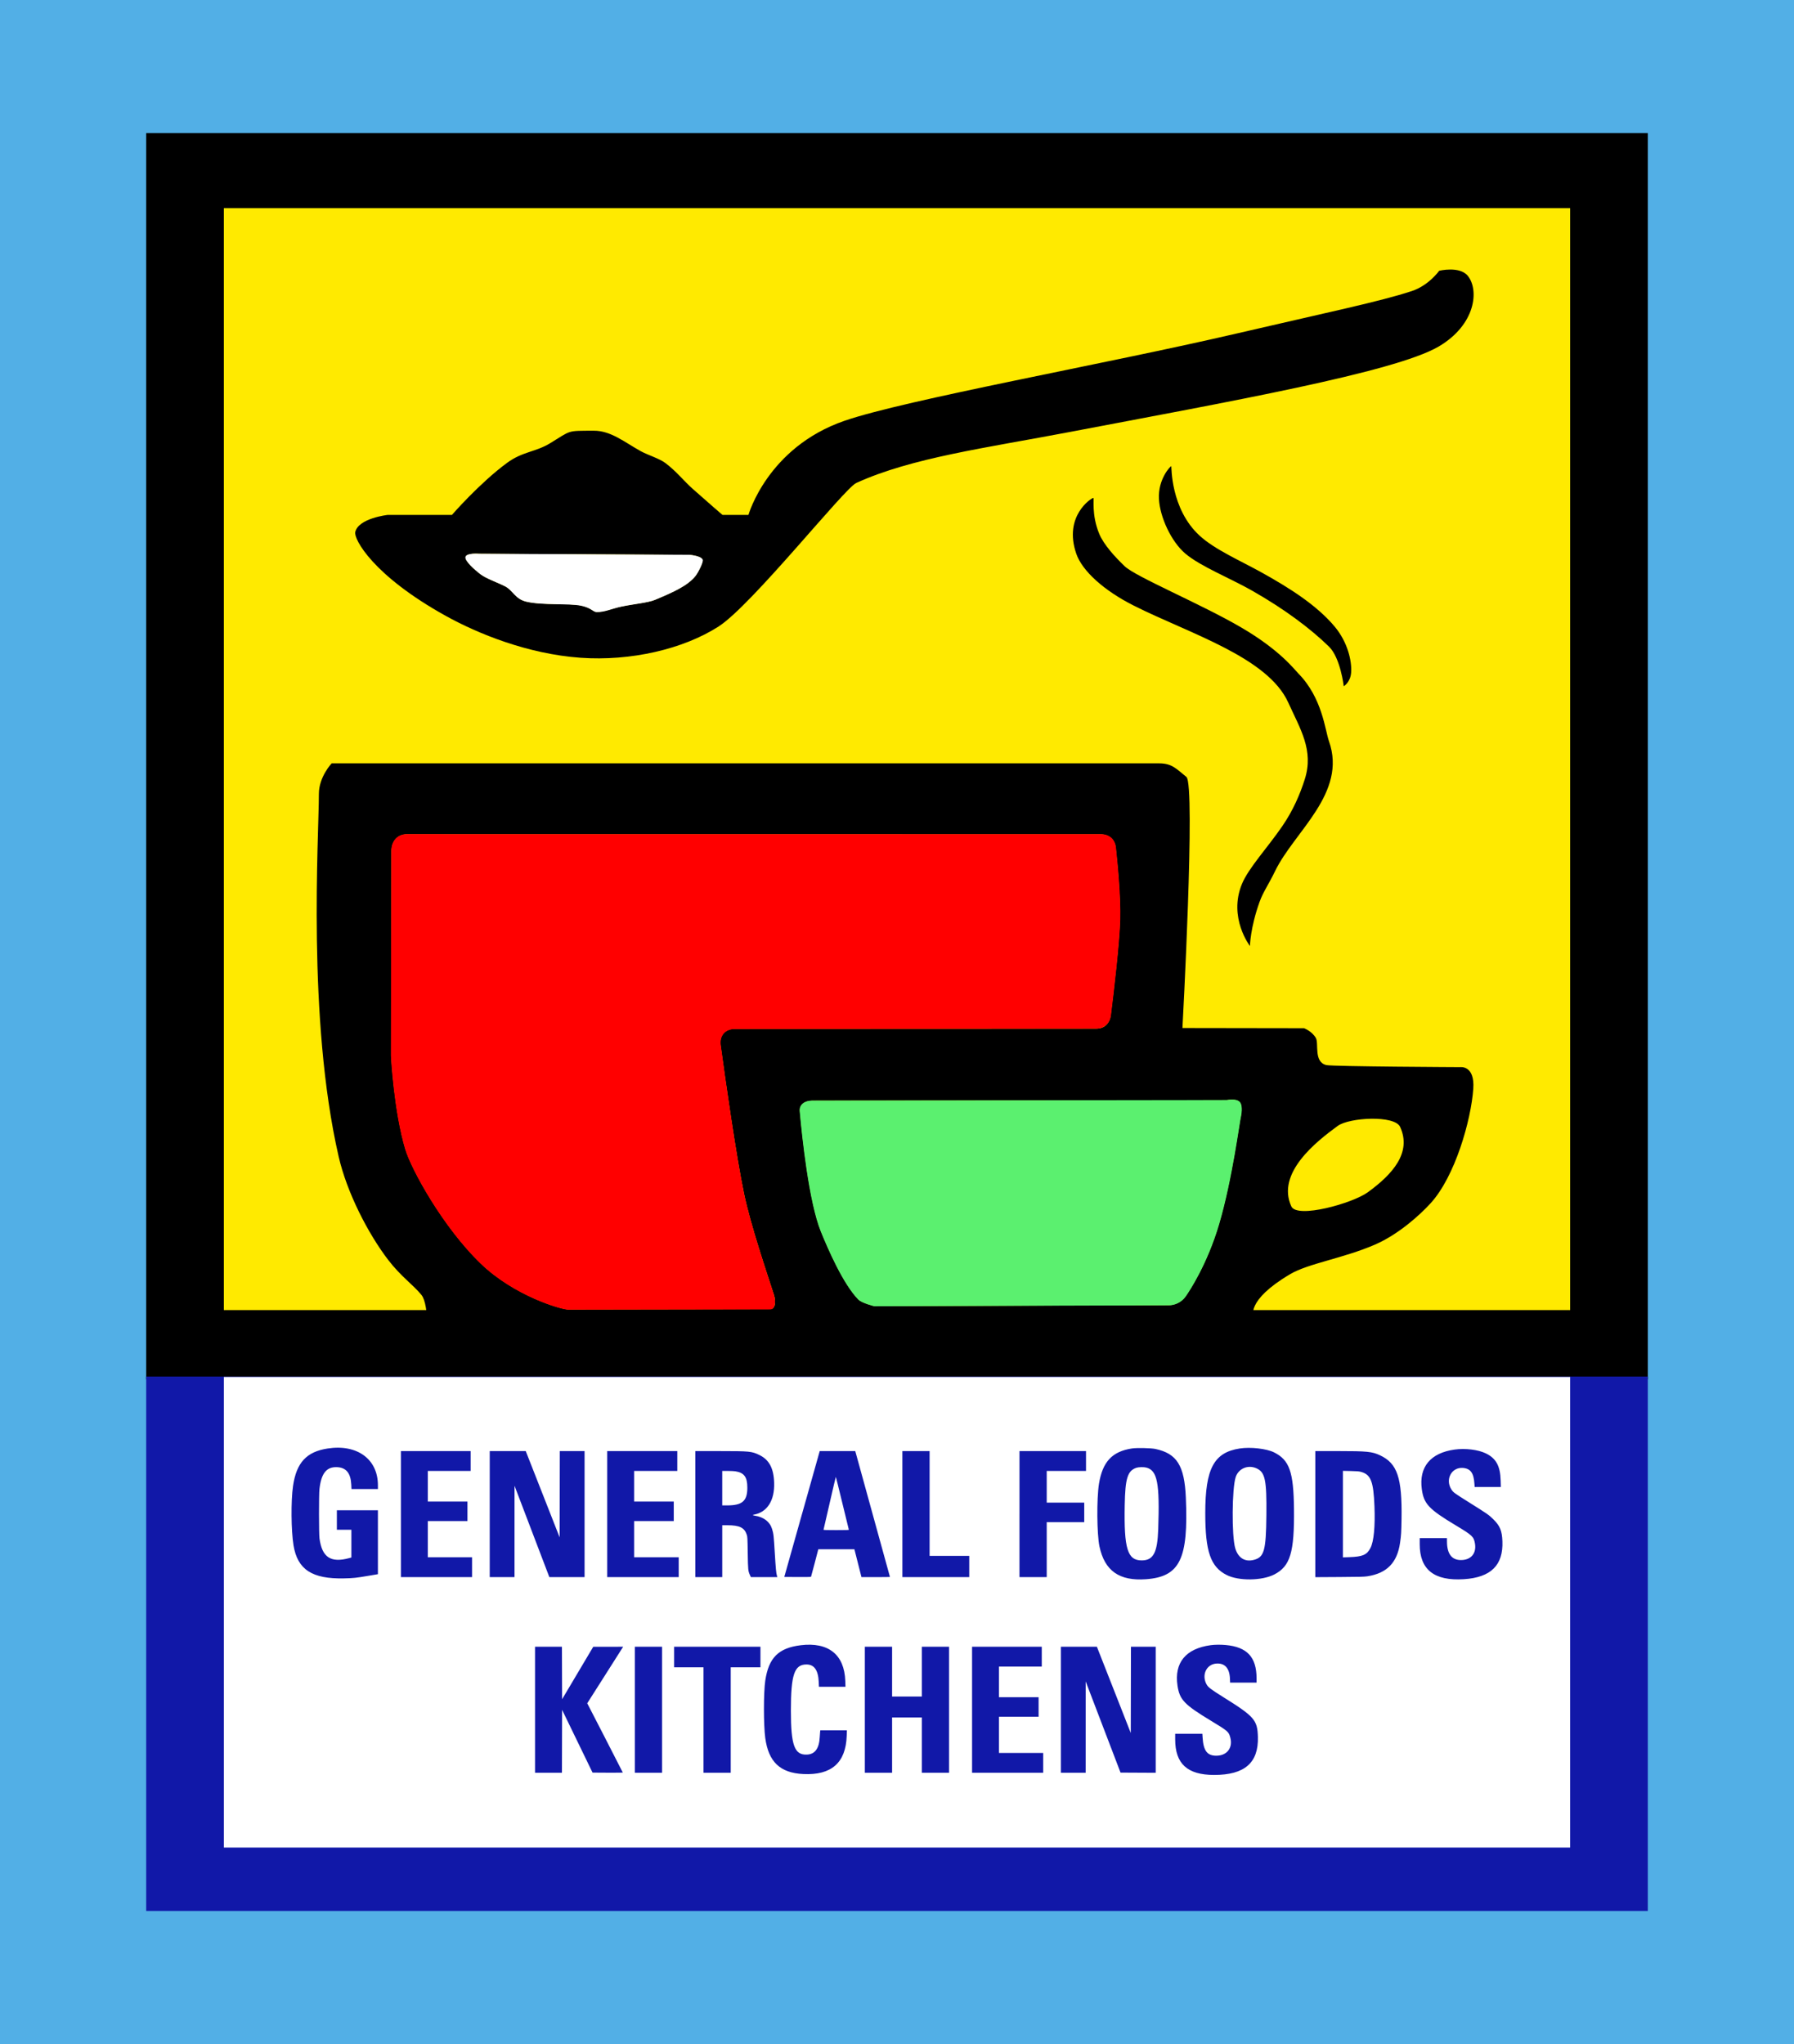
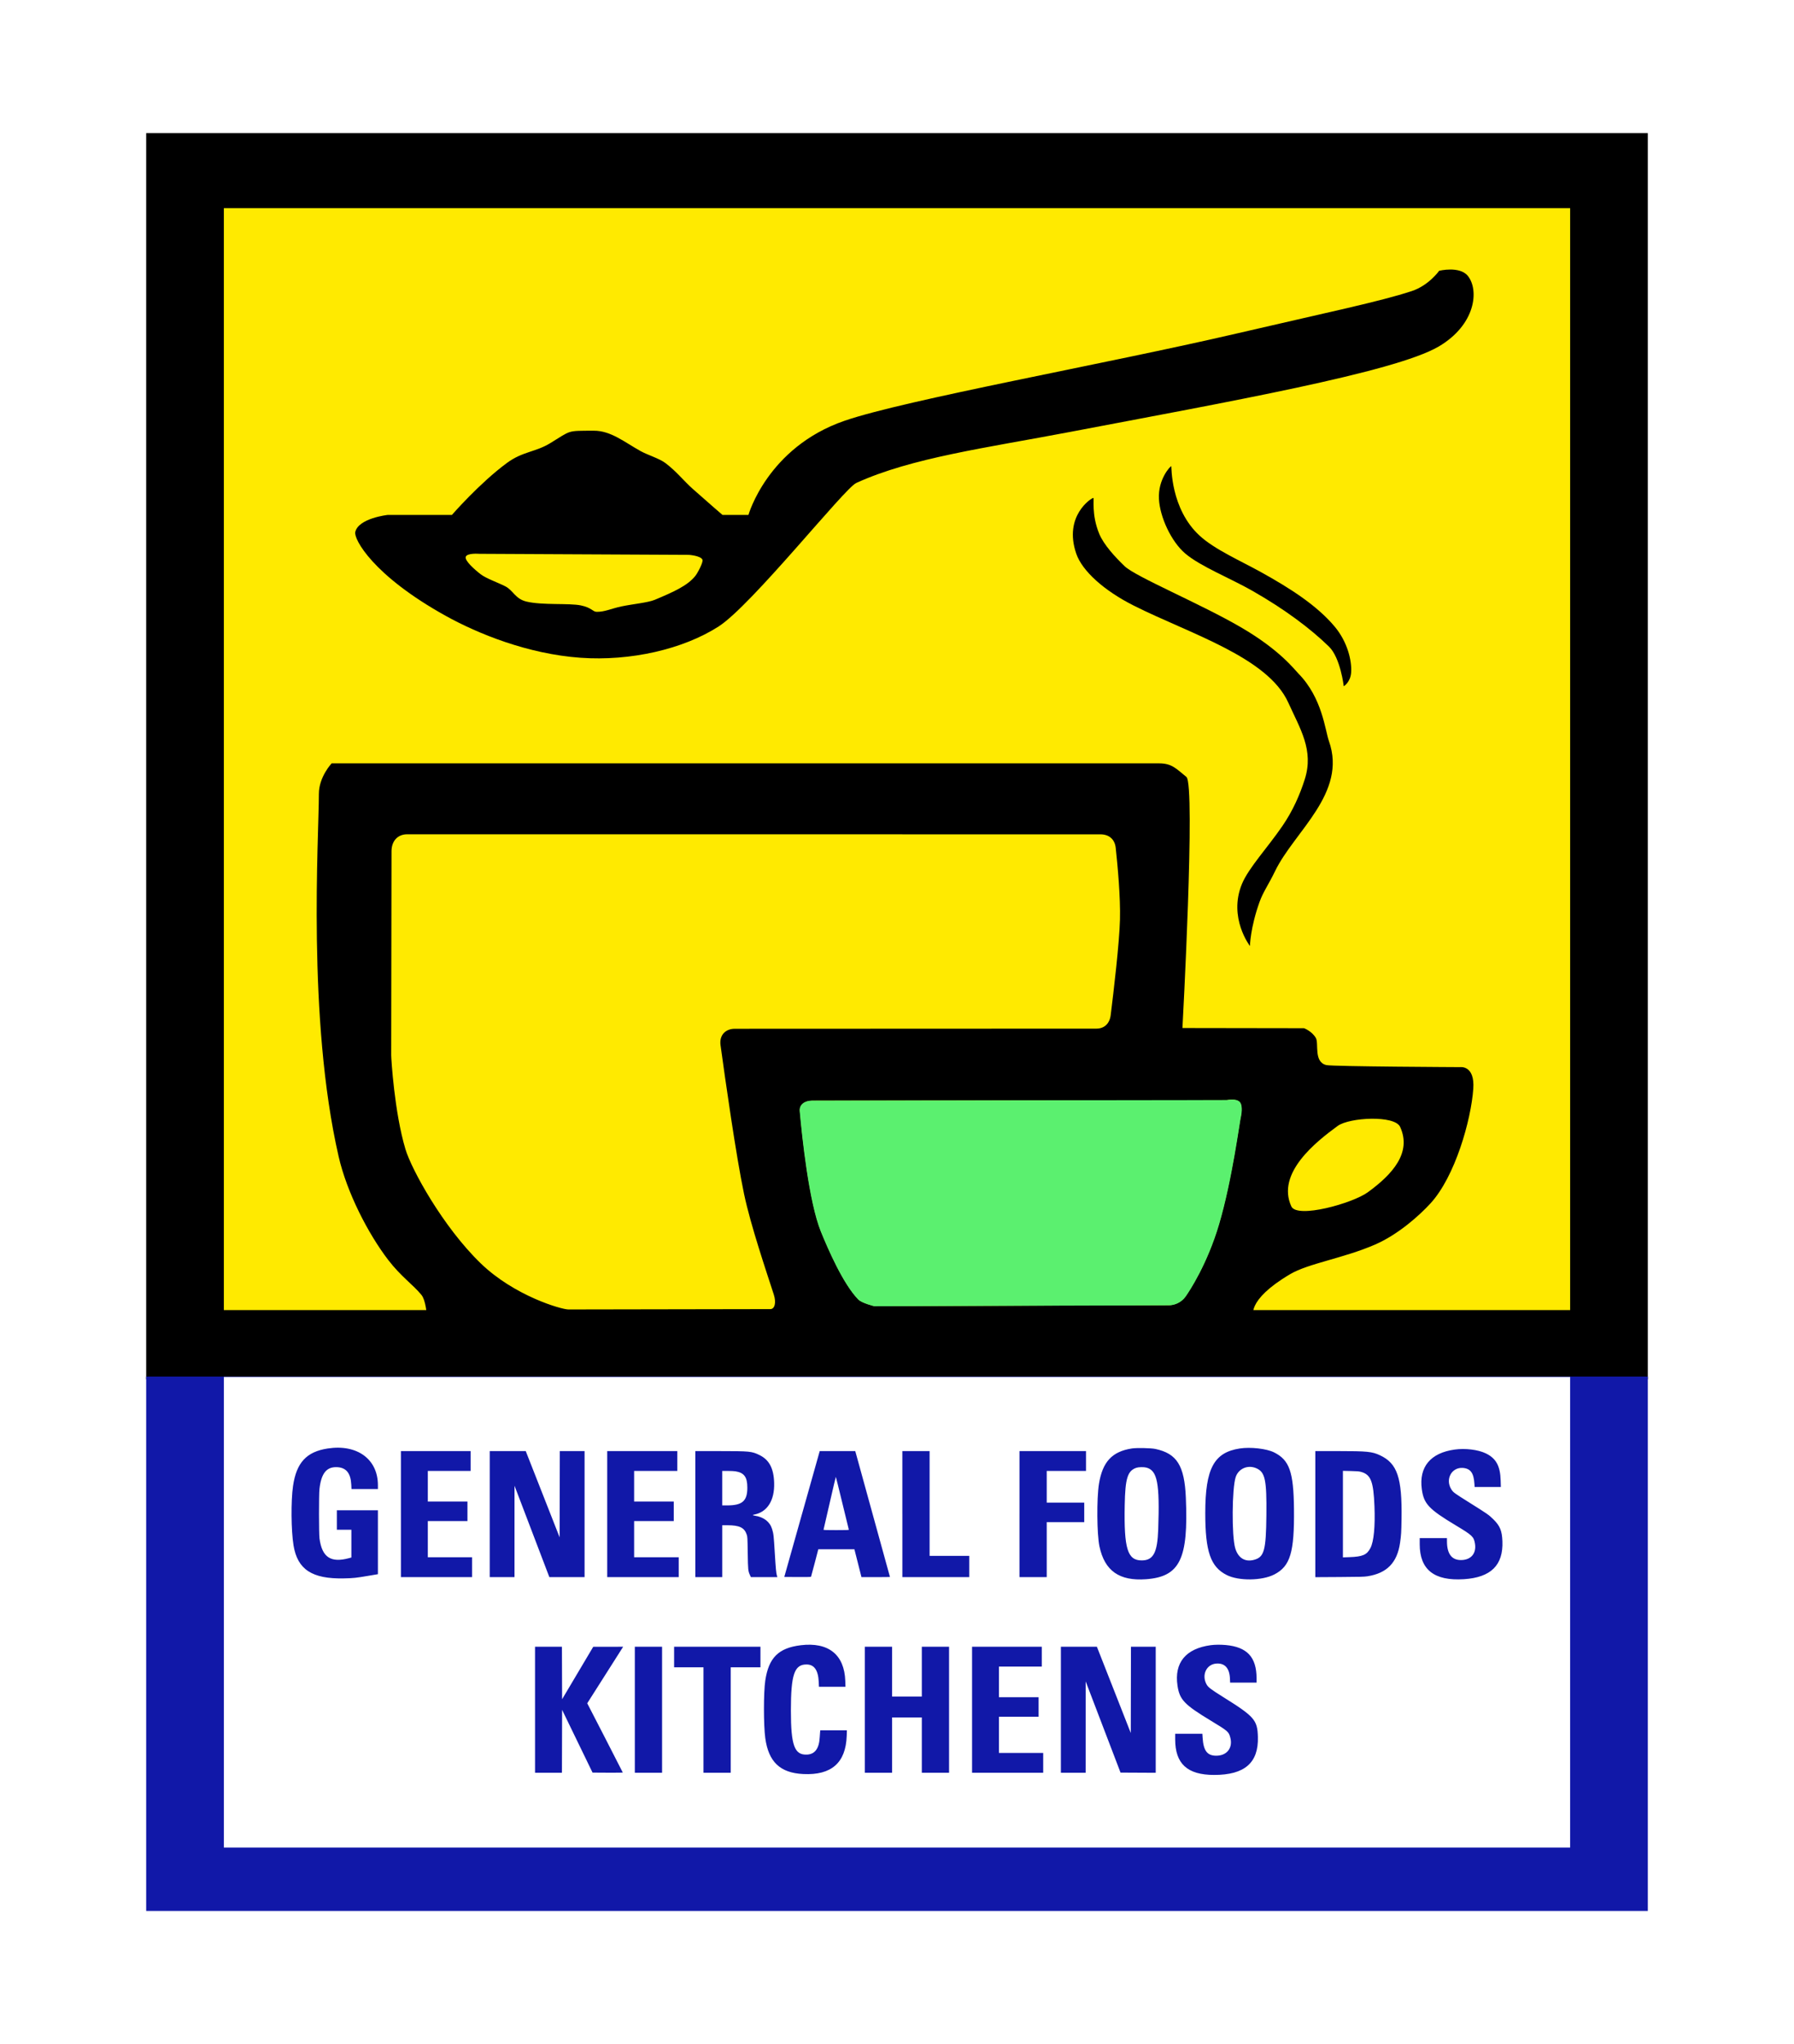
<svg xmlns="http://www.w3.org/2000/svg" version="1.1" width="316" height="360" viewBox="0,0,316,360">
  <g transform="translate(-82,0)">
    <g data-paper-data="{&quot;isPaintingLayer&quot;:true}" stroke-linecap="butt" stroke-linejoin="miter" stroke-miterlimit="10" stroke-dasharray="" stroke-dashoffset="0" style="mix-blend-mode: normal">
-       <path d="M82,360v-360h316v360z" fill="#52afe6" fill-rule="nonzero" stroke="none" stroke-width="0" />
      <g>
        <path d="M107.75,242.946v-219.5h264.5v219.5z" fill="#000000" fill-rule="nonzero" stroke="#000000" stroke-width="0" />
        <path d="M121.429,230.733v-194.073h237.141v194.073z" fill="#ffea00" fill-rule="nonzero" stroke="#000000" stroke-width="0" />
        <path d="M107.75,336.554v-94.111h264.5v94.111z" fill="#1118a8" fill-rule="nonzero" stroke="#000000" stroke-width="0" />
        <path d="M121.429,325.389v-82.877h237.141v82.877z" fill="#ffffff" fill-rule="nonzero" stroke="#000000" stroke-width="0" />
        <g fill-rule="nonzero" stroke="none">
          <path d="M160.549,108.486c-12.934,-7.171 -16.247,-13.574 -15.974,-14.779c0.556,-2.448 5.691,-3.016 5.691,-3.016h11.333c0,0 4.859,-5.596 9.699,-9.16c2.76,-2.032 5.007,-1.885 7.616,-3.479c3.789,-2.314 2.849,-2.173 7.684,-2.195c3.004,-0.014 5.441,2.043 8.254,3.599c1.23,0.68 3.291,1.29 4.367,2.107c1.999,1.518 3.175,3.093 4.791,4.531c2.954,2.63 5.255,4.596 5.255,4.596h4.566c0,0 3.352,-11.897 16.916,-16.578c10.737,-3.706 46.219,-10.054 68.926,-15.339c16.172,-3.764 25.503,-5.686 31.014,-7.514c3.005,-0.997 4.811,-3.569 4.811,-3.569c0,0 3.604,-0.883 5.048,0.898c2.015,2.486 1.401,8.599 -5.125,12.437c-7.753,4.559 -37.46,9.81 -64.975,15.053c-14.741,2.809 -27.854,4.523 -37.625,8.983c-2.1,0.959 -18.397,21.518 -24.242,25.271c-6.271,4.027 -15.534,6.132 -24.31,5.513c-9.311,-0.657 -18.115,-4.254 -23.72,-7.361zM187.083,107.755c1.438,0.026 2.56,-0.568 4.375,-0.952c1.992,-0.421 4.664,-0.658 5.868,-1.162c3.309,-1.385 5.801,-2.499 7.162,-4.226c0.415,-0.527 1.416,-2.429 1.247,-2.834c-0.303,-0.724 -2.401,-0.86 -2.401,-0.86l-36.917,-0.184c0,0 -2.169,-0.183 -2.382,0.543c-0.195,0.663 1.504,2.194 2.658,3.078c0.948,0.725 3.058,1.462 4.313,2.105c1.412,0.724 1.734,2.214 3.737,2.689c2.849,0.676 7.479,0.239 9.586,0.676c1.897,0.394 2.071,1.114 2.753,1.126z" fill="#000000" stroke-width="0" />
-           <path d="M187.103,107.801c-0.682,-0.012 -0.883,-0.729 -2.78,-1.123c-2.107,-0.437 -6.778,-0.034 -9.627,-0.71c-2.003,-0.475 -2.327,-1.978 -3.739,-2.702c-1.255,-0.644 -3.366,-1.386 -4.313,-2.112c-1.154,-0.884 -2.852,-2.422 -2.657,-3.085c0.213,-0.726 2.383,-0.545 2.383,-0.545l37.013,0.184c0,0 2.098,0.139 2.401,0.863c0.17,0.405 -0.83,2.313 -1.246,2.84c-1.361,1.727 -3.854,2.856 -7.163,4.241c-1.204,0.504 -3.883,0.756 -5.874,1.177c-1.815,0.384 -2.96,0.997 -4.398,0.971z" data-paper-data="{&quot;noHover&quot;:false,&quot;origItem&quot;:[&quot;Path&quot;,{&quot;applyMatrix&quot;:true,&quot;segments&quot;:[[[187.083,107.56302],[0,0],[1.438,0.02589]],[[191.45847,106.61119],[-1.81504,0.38397],[1.99161,-0.42132]],[[197.32622,105.44935],[-1.20362,0.50378],[3.30946,-1.3852]],[[204.48805,101.22295],[-1.3611,1.7272],[0.41537,-0.5271]],[[205.7347,98.38915],[0.16962,0.40513],[-0.30311,-0.72397]],[203.33397,97.52929],[166.41739,97.34576],[[164.03541,97.88836],[0.21334,-0.72586],[-0.19481,0.66281]],[[166.69364,100.96642],[-1.15436,-0.88363],[0.94769,0.72543]],[[171.00706,103.07173],[-1.25527,-0.64378],[1.41215,0.72423]],[[174.74413,105.76086],[-2.00301,-0.4754],[2.84899,0.6762]],[[184.33005,106.43686],[-2.10684,-0.43736],[1.89663,0.39372]],[[187.08299,107.56304],[-0.68218,-0.01228],[0,0]]],&quot;closed&quot;:true,&quot;fillColor&quot;:[0,0,0,1]}]}" fill="#ffffff" stroke-width="0.5" />
          <path d="M157.31,237.049c0,0 0.335,-7.248 -1.071,-8.984c-1.446,-1.785 -3.617,-3.237 -5.87,-6.181c-3.53,-4.613 -7.261,-11.835 -8.72,-18.197c-5.576,-24.306 -3.481,-56.235 -3.481,-63.871c0,-3.006 2.25,-5.375 2.25,-5.375c0,0 132.124,0 145.742,0c2.213,0 2.95,0.865 4.813,2.389c1.642,1.343 -0.694,44.226 -0.694,44.226l21.419,0.033c0,0 1.42,0.528 2.092,1.745c0.531,0.961 -0.427,4.246 1.86,4.75c1.155,0.254 23.537,0.358 23.537,0.358c0,0 2.617,-0.394 2.321,3.814c-0.388,5.509 -3.194,15.438 -7.527,20.17c-1.976,2.158 -5.707,5.498 -9.776,7.267c-5.555,2.415 -11.738,3.311 -14.945,5.205c-7.972,4.708 -6.441,7.543 -6.441,7.543l-0.42,5.844zM211.41,181.187c6.713,-0.003 52.992,-0.021 63.714,-0.025c1.418,-0.001 2.335,-0.917 2.516,-2.372c0.517,-4.148 1.525,-12.671 1.635,-16.805c0.106,-3.976 -0.413,-9.552 -0.752,-12.678c-0.156,-1.444 -1.125,-2.365 -2.686,-2.365c-16.498,-0.001 -112.364,-0.007 -122.143,-0.007c-1.584,-0 -2.729,1.122 -2.732,2.987c-0.013,8.422 -0.049,32.001 -0.056,35.923c-0.001,0.533 0.554,10.033 2.509,16.549c1.07,3.567 6.585,13.645 13.247,20.095c5.947,5.758 14.24,8.135 15.46,8.133c4.323,-0.008 29.714,-0.052 35.572,-0.062c0.773,-0.001 1.061,-1.147 0.609,-2.552c-1.291,-4.007 -4.073,-12.161 -5.244,-17.733c-1.412,-6.718 -3.329,-20.273 -4.142,-26.2c-0.246,-1.79 0.902,-2.885 2.492,-2.886zM236.036,230.025c0,0 46.601,-0.147 51.851,-0.164c0.94,-0.003 2.162,-0.46 2.921,-1.544c0.723,-1.033 3.813,-5.707 5.875,-12.677c2.338,-7.902 3.64,-18.183 3.875,-19.05c0.012,-0.044 0.382,-1.792 -0.198,-2.461c-0.625,-0.722 -2.206,-0.368 -2.285,-0.368c-7.901,0.001 -72.799,0.097 -73.02,0.099c-1.307,0.012 -2.255,0.704 -2.152,1.848c0.404,4.475 1.612,16 3.733,21.211c1.237,3.038 3.879,9.153 6.568,11.925c0.633,0.653 2.831,1.181 2.831,1.181zM322.955,209.964c4.327,-3.16 7.747,-6.95 5.667,-11.5c-0.959,-2.097 -8.946,-1.667 -11,-0.167c-3.811,2.784 -10.843,8.313 -8.167,14.167c1.009,2.206 10.804,-0.531 13.5,-2.5z" fill="#000000" stroke-width="0" />
          <path d="M235.995,230.054c0,0 -2.2,-0.531 -2.833,-1.184c-2.689,-2.772 -5.337,-8.905 -6.574,-11.943c-2.121,-5.211 -3.326,-16.763 -3.73,-21.237c-0.103,-1.143 0.846,-1.838 2.153,-1.85c0.221,-0.002 65.208,-0.099 73.109,-0.099c0.079,-0 1.661,-0.353 2.286,0.369c0.58,0.669 0.211,2.419 0.199,2.463c-0.234,0.867 -1.534,11.172 -3.872,19.074c-2.062,6.969 -5.158,11.663 -5.881,12.696c-0.759,1.085 -1.983,1.545 -2.923,1.548c-5.251,0.017 -51.933,0.164 -51.933,0.164z" data-paper-data="{&quot;noHover&quot;:false,&quot;origItem&quot;:[&quot;Path&quot;,{&quot;applyMatrix&quot;:true,&quot;segments&quot;:[[236.03572,229.83333],[[287.88682,229.6693],[-5.25056,0.01661],[0.94036,-0.00297]],[[290.80795,228.12481],[-0.75931,1.08457],[0.723,-1.0327]],[[296.68291,215.44815],[-2.06214,6.96943],[2.33803,-7.90188]],[[300.55777,196.3983],[-0.23438,0.867],[0.01198,-0.04432]],[[300.36027,193.93757],[0.57954,0.66919],[-0.62509,-0.72179]],[[298.07509,193.56992],[0.07877,-0.00001],[-7.90127,0.00065]],[[225.05541,193.66897],[0.22061,-0.00206],[-1.30671,0.01219]],[[222.90381,195.51652],[-0.10315,-1.14309],[0.40377,4.47468]],[[226.63689,216.72746],[-2.12132,-5.21064],[1.23695,3.03834]],[[233.20451,228.65231],[-2.68885,-2.77154],[0.63341,0.65288]],[236.03572,229.83332]],&quot;closed&quot;:true,&quot;fillColor&quot;:[0,0,0,1]}]}" fill="#5bf06f" stroke-width="0.5" />
-           <path d="M211.432,181.232c-1.589,0.001 -2.72,1.081 -2.474,2.871c0.814,5.927 2.696,19.403 4.107,26.12c1.171,5.571 3.944,13.726 5.235,17.733c0.453,1.405 0.171,2.651 -0.601,2.652c-5.858,0.01 -31.284,0.044 -35.606,0.052c-1.22,0.002 -9.523,-2.386 -15.47,-8.144c-6.662,-6.45 -12.184,-16.546 -13.254,-20.112c-1.955,-6.515 -2.511,-16.028 -2.51,-16.562c0.006,-3.923 0.05,-27.525 0.063,-35.947c0.003,-1.865 1.15,-2.989 2.734,-2.989c9.779,0.001 105.727,0.006 122.225,0.007c1.561,0 2.53,0.923 2.687,2.367c0.339,3.126 0.862,8.709 0.756,12.685c-0.11,4.135 -1.116,12.669 -1.632,16.816c-0.181,1.455 -1.197,2.386 -2.615,2.386c-10.722,0.004 -56.93,0.061 -63.643,0.064z" data-paper-data="{&quot;noHover&quot;:false,&quot;origItem&quot;:[&quot;Path&quot;,{&quot;applyMatrix&quot;:true,&quot;segments&quot;:[[[211.4101,180.99563],[0,0],[6.71306,-0.00267]],[[275.12455,180.97032],[-10.72216,0.00426],[1.41841,-0.00056]],[[277.64091,178.59807],[-0.18119,1.45484],[0.51654,-4.14763]],[[279.27637,161.79299],[-0.11006,4.13458],[0.10584,-3.9761]],[[278.52432,149.11524],[0.33866,3.12616],[-0.15641,-1.44386]],[[275.83876,146.74987],[1.5608,0.00009],[-16.49806,-0.00098]],[[153.69592,146.74266],[9.77904,0.00057],[-1.58408,-0.00009]],[[150.96354,149.72974],[0.00288,-1.8654],[-0.01301,8.42199]],[[150.90803,185.65319],[0.00606,-3.92287],[-0.00082,0.53322]],[[153.41734,202.2017],[-1.95543,-6.51535],[1.07041,3.56652]],[[166.66395,222.2964],[-6.66178,-6.44981],[5.94724,5.758]],[[182.12394,230.42925],[-1.2197,0.00214],[4.32255,-0.00757]],[[217.69601,230.36696],[-5.8581,0.01026],[0.77255,-0.00135]],[[218.30454,227.81482],[0.45269,1.40465],[-1.29123,-4.00657]],[[213.06062,210.08202],[1.17075,5.57143],[-1.41162,-6.71773]],[[208.91826,183.88155],[0.81353,5.92744],[-0.24571,-1.79031]],[[211.41011,180.99564],[-1.58939,0.00063],[0,0]]],&quot;closed&quot;:true,&quot;fillColor&quot;:[0,0,0,1]}]}" fill="#ff0000" stroke-width="0.5" />
          <path d="M274.583,87.692c0.185,0 -0.379,2.931 1.051,6.352c0.793,1.897 2.776,4.059 4.466,5.68c1.938,1.859 13.389,6.623 20.463,10.745c6.867,4.001 9.378,7.377 10.145,8.158c4.212,4.289 4.689,9.964 5.375,11.898c3.244,9.148 -6.097,15.907 -9.472,22.864c-1.224,2.523 -2.111,3.676 -2.754,5.466c-1.632,4.545 -1.691,7.754 -1.691,7.754c0,0 -3.842,-4.98 -1.417,-10.901c1.155,-2.821 4.521,-6.417 7.12,-10.206c1.87,-2.725 3.101,-5.55 3.959,-8.258c1.621,-5.115 -0.794,-8.832 -2.912,-13.512c-3.622,-8.002 -17.414,-12.142 -27.196,-17.065c-5.24,-2.637 -9.092,-6.093 -10.146,-9.159c-2.282,-6.64 2.683,-9.816 3.009,-9.816z" fill="#000000" stroke-width="0.5" />
          <path d="M288.313,82.092c0.052,0 -0.169,7.522 4.999,12.259c2.654,2.432 7.124,4.376 10.82,6.423c5.273,2.919 9.859,5.901 12.933,9.547c2.3,2.728 3.078,6.073 2.926,8.145c-0.124,1.697 -1.298,2.4 -1.298,2.4c0,0 -0.573,-5.01 -2.608,-6.99c-3.277,-3.188 -7.748,-6.545 -13.496,-9.827c-3.858,-2.203 -9.154,-4.293 -11.822,-6.569c-2.481,-2.117 -4.463,-6.426 -4.628,-9.608c-0.182,-3.495 2.019,-5.779 2.175,-5.779z" data-paper-data="{&quot;index&quot;:null}" fill="#000000" stroke-width="0.5" />
        </g>
        <path d="M139.728,255.107c5.177,-0.795 8.83,1.871 8.838,6.451l0.001,0.69h-2.327h-2.328l-0.041,-0.812c-0.1,-1.983 -0.902,-2.965 -2.482,-3.04c-1.867,-0.088 -2.802,1.067 -3.119,3.852c-0.111,0.975 -0.105,7.876 0.008,8.707c0.452,3.331 1.99,4.343 5.246,3.453l0.368,-0.101v-2.443v-2.443h-1.278h-1.278v-1.717v-1.717h3.615h3.615v5.63v5.63l-1.543,0.261c-2.368,0.4 -2.733,0.439 -4.441,0.476c-5.617,0.122 -8.186,-1.562 -8.882,-5.823c-0.423,-2.591 -0.467,-7.838 -0.088,-10.436c0.603,-4.133 2.369,-6.045 6.115,-6.62M281.396,255.099c0.84,-0.127 3.354,-0.074 4.114,0.088c3.794,0.808 5.122,2.928 5.367,8.563c0.469,10.835 -1.048,13.946 -7.014,14.382c-4.702,0.343 -7.281,-1.471 -8.2,-5.767c-0.457,-2.135 -0.506,-8.434 -0.087,-11.037c0.627,-3.884 2.322,-5.699 5.82,-6.23M300.376,255.105c1.899,-0.291 4.716,0.029 6.034,0.684c2.712,1.349 3.444,3.423 3.514,9.954c0.081,7.659 -0.647,10.094 -3.453,11.545c-2.174,1.123 -6.275,1.175 -8.398,0.104c-2.844,-1.434 -3.776,-4.13 -3.774,-10.913c0.002,-7.831 1.522,-10.676 6.077,-11.374M338.216,255.296c1.876,-0.26 4.129,0.013 5.485,0.665c1.818,0.874 2.556,2.214 2.629,4.771l0.033,1.15h-2.309h-2.309l-0.04,-0.598c-0.124,-1.862 -0.685,-2.634 -1.998,-2.751c-2.024,-0.179 -3.206,2.035 -2.036,3.815c0.332,0.504 0.471,0.606 3.065,2.232c3.303,2.07 3.493,2.202 4.276,2.969c1.201,1.178 1.553,2.022 1.626,3.897c0.162,4.222 -2.027,6.377 -6.787,6.68c-5.235,0.334 -7.779,-1.681 -7.779,-6.163v-1.069h2.4h2.4v0.541c0,2.213 0.822,3.321 2.462,3.32c1.769,-0.001 2.765,-1.179 2.468,-2.918c-0.205,-1.194 -0.467,-1.443 -3.31,-3.149c-4.829,-2.897 -5.699,-3.821 -6.051,-6.422c-0.528,-3.9 1.527,-6.381 5.775,-6.97M152.618,266.663v-11.098h6.14h6.14v1.748v1.747h-3.771h-3.771v2.698v2.698h3.491h3.491v1.717v1.717h-3.491h-3.491v3.188v3.188h3.896h3.896v1.747v1.748h-6.264h-6.265v-11.098M168.264,266.663v-11.098h3.171h3.17l0.525,1.334c0.288,0.733 1.632,4.151 2.985,7.596l2.46,6.262l0.016,-7.595l0.016,-7.596h2.181h2.181v11.098v11.098h-3.102h-3.101l-3.068,-8.047l-3.069,-8.048l-0.001,8.048l-0.001,8.047h-2.182h-2.181v-11.098M188.958,266.663v-11.098h6.171h6.171v1.748v1.747h-3.802h-3.802v2.698v2.698h3.491h3.491v1.717v1.717h-3.491h-3.491v3.188v3.188h3.927h3.927v1.747v1.748h-6.296h-6.296v-11.098M204.479,266.663v-11.098l4.317,0.002c5.296,0.002 5.598,0.032 6.951,0.682c1.732,0.832 2.535,2.337 2.614,4.903c0.096,3.109 -1.212,5.173 -3.553,5.605c-0.295,0.055 -0.247,0.126 0.123,0.18c1.589,0.234 2.676,1.068 3.065,2.351c0.264,0.873 0.288,1.081 0.477,4.211c0.167,2.755 0.243,3.565 0.373,3.992l0.083,0.269h-2.335h-2.335l-0.155,-0.345c-0.335,-0.744 -0.35,-0.894 -0.396,-3.917c-0.04,-2.662 -0.05,-2.843 -0.177,-3.222c-0.415,-1.238 -1.272,-1.651 -3.426,-1.652h-0.888v4.568v4.568h-2.368h-2.369v-11.098M223.268,266.648l3.12,-11.082h3.128l3.128,-0.001l0.094,0.322c0.148,0.505 6.023,21.815 6.023,21.846c0,0.015 -1.13,0.028 -2.51,0.028h-2.51l-0.621,-2.453l-0.621,-2.453h-3.18h-3.18l-0.623,2.396c-0.343,1.318 -0.639,2.422 -0.659,2.453c-0.021,0.034 -0.984,0.051 -2.372,0.041l-2.337,-0.016l3.12,-11.082M240.943,266.663v-11.098h2.4h2.4v9.228v9.228h3.491h3.491v1.87v1.87h-5.89h-5.89v-11.098M261.575,266.663v-11.098h5.859h5.859v1.748v1.747h-3.46h-3.459v2.79v2.79h3.304h3.303v1.717v1.717h-3.303h-3.304v4.844v4.844h-2.4h-2.4v-11.098M313.684,266.667v-11.102h4.005c5.138,0 5.979,0.084 7.382,0.736c3.052,1.419 3.909,3.94 3.801,11.18c-0.036,2.41 -0.064,2.869 -0.262,4.24c-0.504,3.499 -2.319,5.361 -5.746,5.893c-0.572,0.089 -1.312,0.109 -4.927,0.13l-4.254,0.025v-11.102M283.92,258.469c-0.44,-0.115 -1.36,-0.099 -1.748,0.031c-1.561,0.524 -1.975,1.846 -2.062,6.599c-0.142,7.676 0.489,9.723 2.998,9.718c2.043,-0.004 2.762,-1.356 2.903,-5.456c0.281,-8.163 -0.145,-10.382 -2.09,-10.892M303.344,258.611c-1.493,-0.688 -3.169,0.001 -3.68,1.512c-0.668,1.974 -0.728,10.365 -0.09,12.538c0.504,1.714 1.696,2.469 3.265,2.068c1.84,-0.47 2.162,-1.611 2.225,-7.888c0.063,-6.19 -0.219,-7.539 -1.72,-8.23M211.522,259.124c-0.223,-0.034 -0.833,-0.063 -1.356,-0.063l-0.951,-0.001v3.035v3.035h0.865c2.675,0 3.557,-0.775 3.557,-3.127c0,-1.873 -0.562,-2.638 -2.115,-2.879M321.778,259.239c-0.388,-0.111 -0.672,-0.136 -1.846,-0.163l-1.387,-0.03v7.62v7.619l1.151,-0.041c2.334,-0.083 3.077,-0.407 3.7,-1.613c0.591,-1.146 0.845,-3.797 0.705,-7.354c-0.172,-4.355 -0.633,-5.552 -2.323,-6.039M230.371,264.717c-0.614,-2.537 -1.129,-4.613 -1.146,-4.613c-0.018,0 -0.506,2.076 -1.085,4.613c-0.579,2.538 -1.066,4.648 -1.08,4.69c-0.022,0.06 0.451,0.076 2.229,0.076c1.779,0 2.25,-0.016 2.226,-0.076c-0.016,-0.043 -0.531,-2.153 -1.144,-4.69M295.265,289.746c0.715,-0.097 1.743,-0.107 2.618,-0.028c3.787,0.343 5.447,2.13 5.453,5.87l0.001,0.751h-2.33h-2.33l-0.031,-0.721c-0.079,-1.845 -0.932,-2.762 -2.447,-2.628c-1.717,0.152 -2.575,2.032 -1.672,3.663c0.282,0.51 0.772,0.884 2.922,2.226c5.517,3.446 6.036,4.042 6.12,7.029c0.128,4.559 -2.336,6.697 -7.713,6.693c-4.712,-0.003 -6.856,-1.963 -6.856,-6.265v-0.984h2.393h2.394l0.041,0.659c0.144,2.317 0.809,3.204 2.402,3.204c1.897,0 2.967,-1.394 2.471,-3.219c-0.274,-1.01 -0.415,-1.131 -3.406,-2.941c-4.7,-2.844 -5.515,-3.699 -5.886,-6.172c-0.607,-4.043 1.443,-6.542 5.855,-7.137M223.023,289.758c4.899,-0.599 7.713,1.65 7.868,6.29l0.034,1.027h-2.337h-2.337l-0.036,-0.843c-0.089,-2.074 -0.792,-3.084 -2.148,-3.088c-2.152,-0.007 -2.757,1.778 -2.757,8.131c0,6.131 0.627,7.842 2.834,7.743c1.403,-0.063 2.145,-1.079 2.246,-3.075c0.019,-0.375 0.049,-0.8 0.067,-0.943l0.033,-0.26h2.342h2.343l-0.035,0.996c-0.165,4.73 -2.696,6.947 -7.655,6.707c-4.076,-0.198 -6.12,-2.139 -6.691,-6.354c-0.307,-2.265 -0.307,-8 0,-10.086c0.593,-4.03 2.325,-5.765 6.23,-6.243M176.242,301.122v-11.098h2.368h2.368l0.016,4.623l0.016,4.623l2.743,-4.62l2.743,-4.621l2.632,-0.002l2.633,-0.003l-0.28,0.445c-0.154,0.245 -1.577,2.485 -3.162,4.979l-2.882,4.533l3.131,6.074c1.722,3.34 3.131,6.095 3.132,6.12c0.001,0.026 -1.198,0.04 -2.663,0.031l-2.664,-0.016l-2.681,-5.527l-2.681,-5.527l-0.016,5.541l-0.016,5.542h-2.368h-2.368v-11.098M193.82,301.122v-11.098h2.4h2.4v11.098v11.098h-2.4h-2.4v-11.098M200.739,291.832v-1.809h7.605h7.604v1.809v1.809h-2.618h-2.618v9.289v9.289h-2.4h-2.4v-9.289v-9.289h-2.587h-2.587v-1.809M234.336,301.122v-11.098h2.4h2.4v4.384v4.384h2.618h2.618v-4.384v-4.384h2.4h2.4v11.098v11.098h-2.4h-2.4v-4.874v-4.875h-2.618h-2.618v4.875v4.874h-2.4h-2.4v-11.098M253.222,301.122v-11.098h6.14h6.14v1.748v1.747h-3.771h-3.771v2.698v2.698h3.491h3.491v1.717v1.717h-3.491h-3.491v3.188v3.189h3.896h3.896v1.747v1.747h-6.264h-6.265v-11.098M268.868,301.122v-11.098h3.17h3.171l0.525,1.334c0.289,0.733 1.633,4.151 2.985,7.595l2.459,6.262l0.016,-7.595l0.016,-7.596h2.181h2.181v11.098v11.098l-3.099,-0.016l-3.099,-0.016l-3.07,-8.032l-3.07,-8.032l-0.002,8.047l-0.002,8.047h-2.181h-2.181v-11.098" fill="#1118a8" fill-rule="evenodd" stroke="none" stroke-width="1" />
      </g>
    </g>
  </g>
</svg>